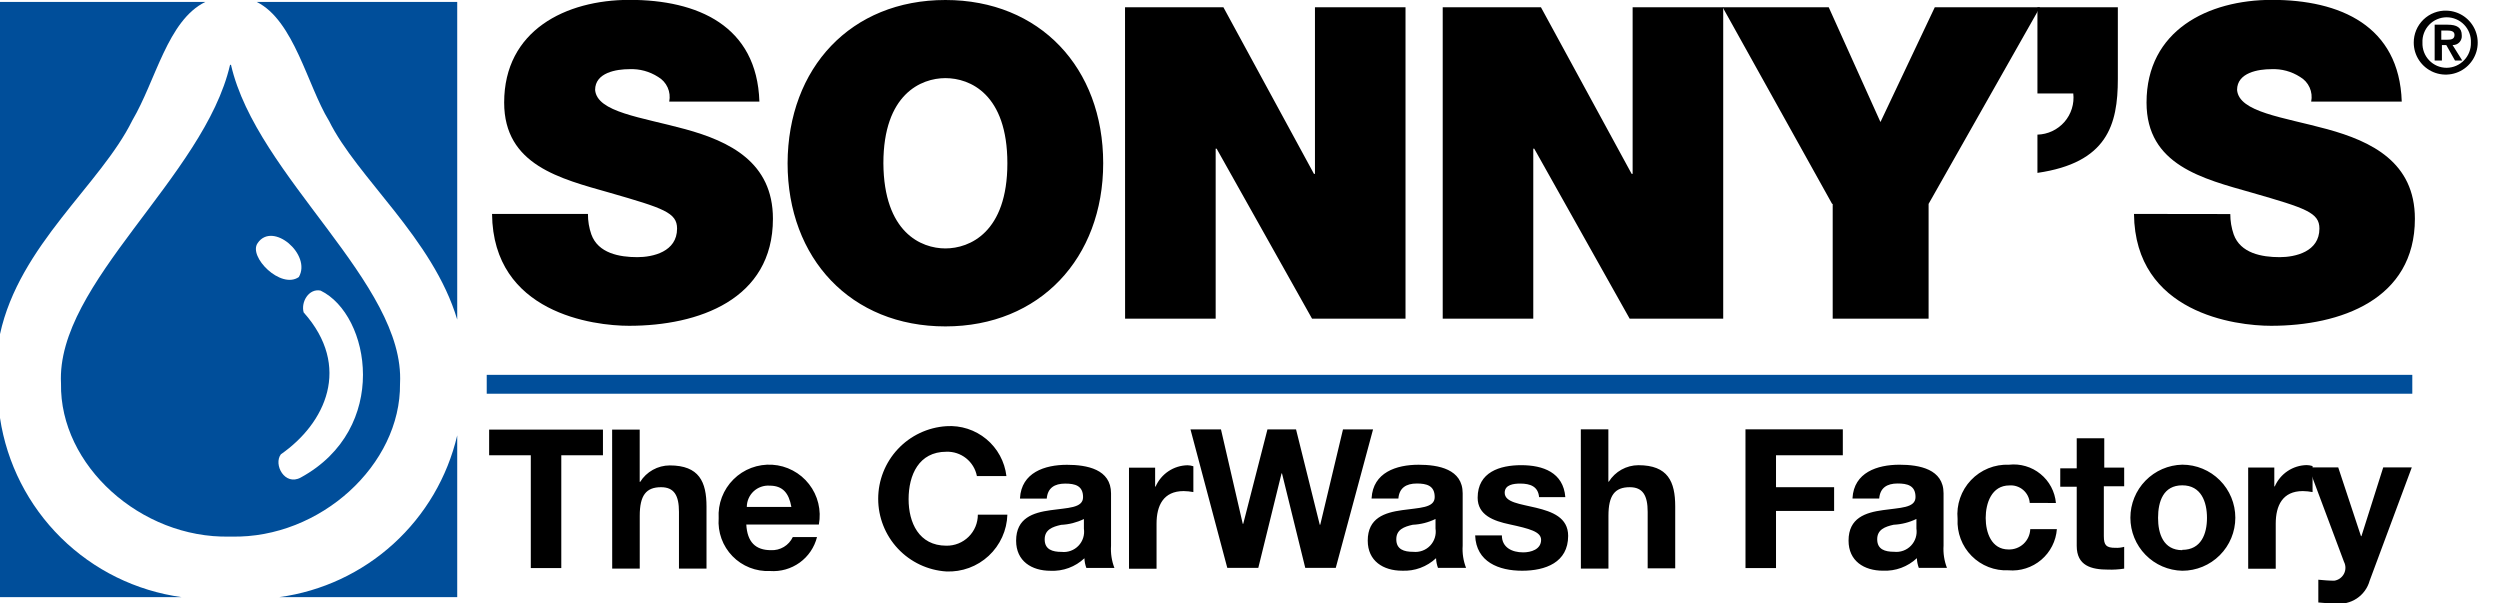
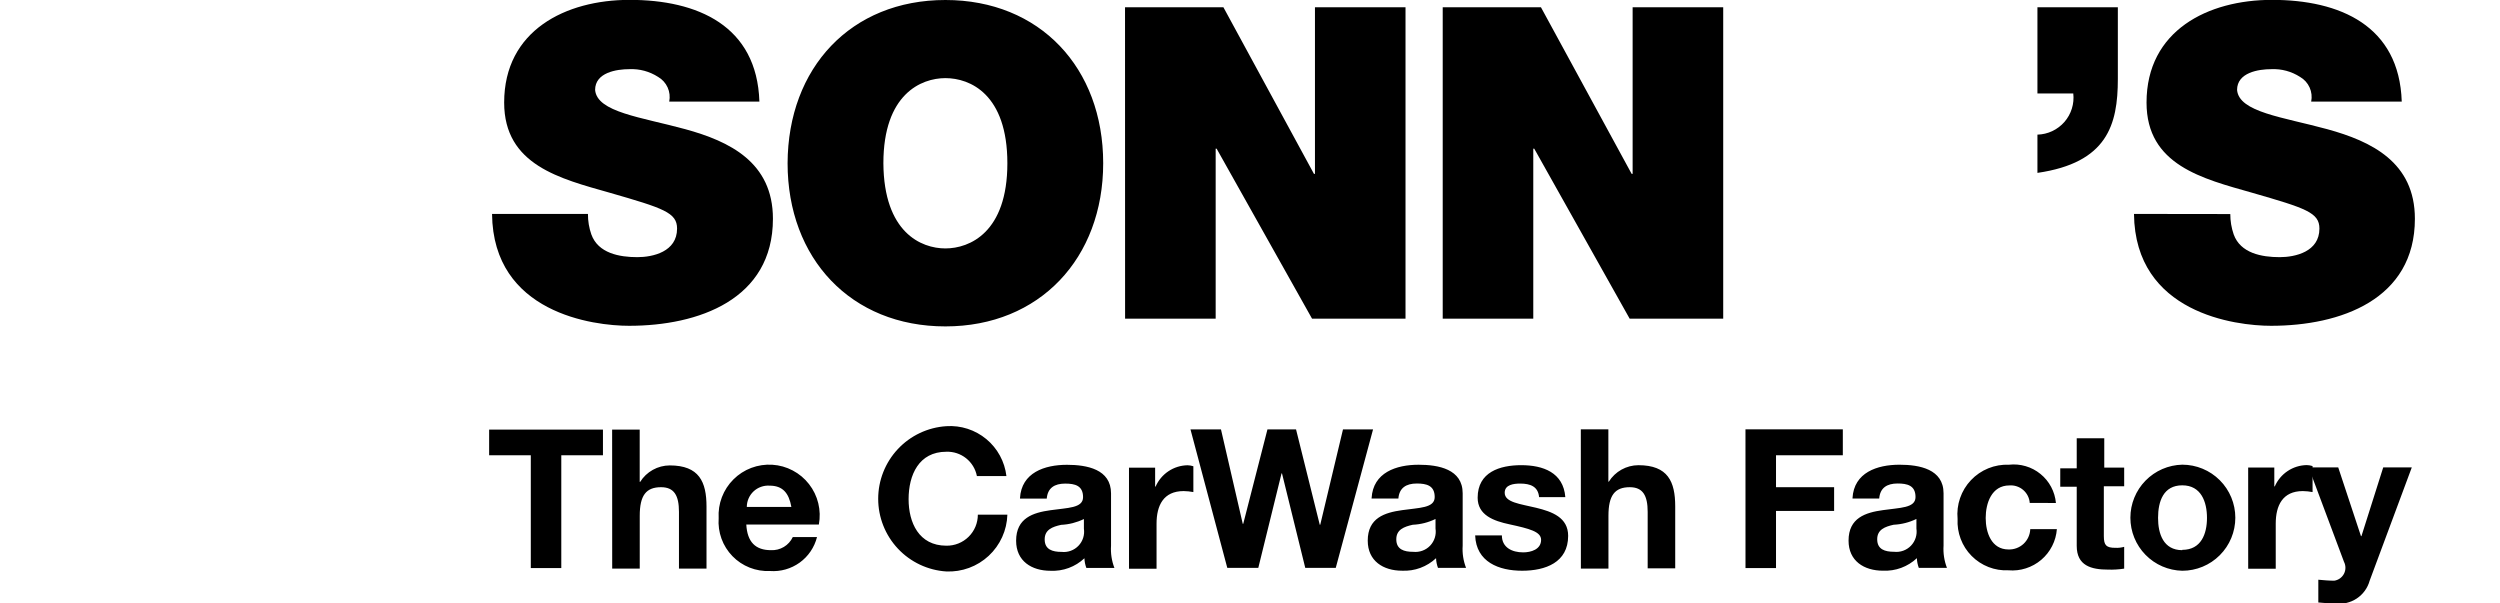
<svg xmlns="http://www.w3.org/2000/svg" width="116" height="28" viewBox="0 0 116 28" fill="none">
  <g clip-path="url(#clip0_3102_91)">
    <path d="M27.281 9.932C27.279 10.253 27.332 10.572 27.438 10.876C27.753 11.752 28.74 11.932 29.572 11.932C30.292 11.932 31.416 11.684 31.416 10.606C31.416 9.864 30.787 9.662 28.292 8.943C26 8.291 23.393 7.664 23.393 4.759C23.393 1.411 26.247 -0.006 29.213 -0.006C32.359 -0.006 35.123 1.185 35.236 4.714H31.052C31.097 4.493 31.071 4.263 30.978 4.057C30.885 3.852 30.73 3.68 30.535 3.568C30.14 3.314 29.677 3.189 29.209 3.209C28.602 3.209 27.613 3.366 27.613 4.174C27.703 5.208 29.748 5.433 31.797 5.994C33.846 6.556 35.864 7.523 35.864 10.151C35.864 13.904 32.403 15.117 29.19 15.117C27.549 15.117 22.876 14.536 22.831 9.926H27.281V9.932ZM43.866 -4.85471e-05C48.248 -4.85471e-05 51.188 3.146 51.188 7.573C51.188 11.977 48.244 15.145 43.866 15.145C39.488 15.145 36.544 11.999 36.544 7.573C36.56 3.146 39.482 -4.85471e-05 43.866 -4.85471e-05ZM43.866 11.527C44.99 11.527 46.742 10.786 46.742 7.576C46.742 4.366 45.012 3.625 43.866 3.625C42.742 3.625 40.989 4.366 40.989 7.576C41.01 10.786 42.741 11.527 43.866 11.527ZM52.201 0.337H56.766L60.968 8.068H61.014V0.337H65.216V14.786H60.879L56.452 6.899H56.407V14.786H52.204L52.201 0.337ZM66.96 0.337H71.5L75.709 8.068H75.754V0.337H79.957V14.786H75.616L71.189 6.899H71.144V14.786H66.942V0.337H66.96Z" fill="black" />
-     <path d="M85.01 9.46L79.931 0.337H84.853L87.253 5.663L89.774 0.337H94.655L89.487 9.46V14.786H85.037V9.46H85.01Z" fill="black" />
    <path d="M98.268 3.663C98.268 5.798 97.774 7.551 94.537 8.022V6.247C94.775 6.241 95.01 6.185 95.225 6.084C95.441 5.982 95.633 5.837 95.79 5.658C95.946 5.478 96.063 5.268 96.134 5.04C96.205 4.812 96.227 4.573 96.2 4.336H94.537V0.337H98.268V3.663ZM103.486 9.932C103.485 10.253 103.538 10.572 103.643 10.876C103.958 11.752 104.946 11.932 105.778 11.932C106.497 11.932 107.621 11.684 107.621 10.606C107.621 9.864 106.992 9.662 104.497 8.943C102.205 8.291 99.599 7.664 99.599 4.759C99.599 1.411 102.453 -0.006 105.419 -0.006C108.565 -0.006 111.328 1.185 111.441 4.714H107.239C107.284 4.493 107.258 4.263 107.165 4.057C107.072 3.852 106.917 3.68 106.721 3.568C106.327 3.314 105.864 3.189 105.395 3.209C104.789 3.209 103.8 3.366 103.8 4.174C103.889 5.208 105.935 5.433 107.984 5.994C110.032 6.556 112.051 7.523 112.051 10.151C112.051 13.904 108.59 15.117 105.377 15.117C103.736 15.117 99.063 14.536 99.017 9.926L103.486 9.932Z" fill="black" />
    <path d="M24.629 21.123H22.696V19.932H27.977V21.123H26.044V26.359H24.629V21.123ZM28.403 19.932H29.682V22.359H29.704C29.849 22.126 30.051 21.934 30.291 21.801C30.53 21.667 30.8 21.597 31.074 21.595C32.444 21.595 32.782 22.359 32.782 23.506V26.382H31.504V23.752C31.504 22.989 31.28 22.606 30.673 22.606C29.976 22.606 29.684 22.989 29.684 23.932V26.382H28.406L28.403 19.932ZM34.628 24.337C34.673 25.15 35.054 25.528 35.774 25.528C35.983 25.538 36.191 25.486 36.371 25.378C36.552 25.27 36.695 25.111 36.785 24.921H37.909C37.788 25.398 37.504 25.817 37.105 26.105C36.706 26.392 36.219 26.531 35.728 26.495C35.406 26.51 35.084 26.456 34.783 26.337C34.483 26.219 34.211 26.038 33.986 25.806C33.761 25.575 33.587 25.298 33.477 24.994C33.367 24.691 33.322 24.367 33.346 24.045C33.326 23.713 33.377 23.381 33.495 23.071C33.614 22.76 33.796 22.478 34.032 22.244C34.267 22.009 34.549 21.827 34.86 21.71C35.171 21.593 35.504 21.543 35.835 21.564C36.167 21.584 36.49 21.675 36.784 21.831C37.078 21.986 37.335 22.201 37.539 22.464C37.744 22.726 37.89 23.028 37.968 23.351C38.047 23.674 38.056 24.01 37.995 24.337H34.624H34.628ZM36.72 23.523C36.603 22.871 36.315 22.534 35.709 22.534C35.573 22.525 35.437 22.544 35.31 22.59C35.182 22.635 35.065 22.706 34.966 22.799C34.867 22.892 34.788 23.004 34.734 23.129C34.68 23.253 34.652 23.387 34.652 23.523H36.72ZM45.327 22.084C45.263 21.759 45.085 21.468 44.826 21.262C44.566 21.056 44.242 20.949 43.911 20.961C42.633 20.961 42.159 22.039 42.159 23.163C42.159 24.241 42.63 25.32 43.911 25.32C44.102 25.323 44.292 25.288 44.469 25.217C44.646 25.146 44.807 25.041 44.943 24.907C45.079 24.773 45.187 24.613 45.261 24.437C45.334 24.261 45.372 24.072 45.372 23.881H46.742C46.731 24.241 46.649 24.595 46.5 24.922C46.352 25.25 46.139 25.545 45.876 25.79C45.612 26.035 45.303 26.226 44.965 26.35C44.627 26.475 44.268 26.531 43.909 26.516C43.053 26.461 42.249 26.082 41.662 25.456C41.075 24.83 40.748 24.004 40.748 23.145C40.748 22.287 41.075 21.461 41.662 20.835C42.249 20.209 43.053 19.83 43.909 19.775C44.582 19.729 45.247 19.944 45.767 20.375C46.286 20.806 46.619 21.42 46.698 22.09H45.327V22.084ZM47.327 23.118C47.394 21.926 48.473 21.567 49.507 21.567C50.429 21.567 51.552 21.77 51.552 22.893V25.32C51.529 25.672 51.582 26.024 51.709 26.353H50.407C50.353 26.209 50.323 26.057 50.317 25.903C50.107 26.101 49.86 26.254 49.589 26.354C49.319 26.454 49.031 26.498 48.743 26.484C47.867 26.484 47.148 26.035 47.148 25.09C47.148 24.033 47.935 23.787 48.743 23.674C49.53 23.558 50.254 23.585 50.254 23.068C50.254 22.528 49.872 22.439 49.423 22.439C48.929 22.439 48.61 22.641 48.569 23.136H47.334L47.327 23.118ZM50.293 24.083C49.963 24.244 49.603 24.336 49.236 24.353C48.832 24.442 48.473 24.577 48.473 25.027C48.473 25.499 48.832 25.608 49.26 25.608C49.403 25.624 49.548 25.606 49.684 25.556C49.819 25.507 49.942 25.427 50.041 25.323C50.141 25.219 50.216 25.093 50.259 24.956C50.303 24.818 50.314 24.672 50.293 24.53V24.083ZM52.385 21.701H53.598V22.577H53.62C53.746 22.288 53.953 22.04 54.216 21.865C54.479 21.689 54.787 21.593 55.103 21.588C55.194 21.59 55.285 21.606 55.372 21.634V22.832C55.224 22.804 55.074 22.789 54.923 22.786C53.979 22.786 53.664 23.46 53.664 24.297V26.389H52.386L52.385 21.701ZM61.979 26.349H60.564L59.485 21.967H59.463L58.385 26.349H56.946L55.238 19.923H56.653L57.664 24.305H57.686L58.81 19.923H60.136L61.237 24.349H61.259L62.315 19.923H63.71L61.979 26.349ZM63.642 23.114C63.71 21.923 64.788 21.564 65.823 21.564C66.744 21.564 67.868 21.766 67.868 22.89V25.316C67.844 25.668 67.898 26.021 68.025 26.349H66.722C66.669 26.205 66.638 26.053 66.633 25.9C66.423 26.097 66.175 26.25 65.905 26.35C65.635 26.45 65.347 26.494 65.059 26.481C64.183 26.481 63.463 26.031 63.463 25.086C63.463 24.03 64.25 23.784 65.059 23.671C65.846 23.555 66.57 23.581 66.57 23.064C66.57 22.525 66.188 22.435 65.739 22.435C65.245 22.435 64.925 22.638 64.885 23.133H63.639L63.642 23.114ZM66.608 24.08C66.278 24.241 65.919 24.333 65.552 24.349C65.147 24.439 64.788 24.574 64.788 25.023C64.788 25.495 65.147 25.605 65.575 25.605C65.719 25.62 65.864 25.602 65.999 25.553C66.135 25.504 66.257 25.424 66.357 25.32C66.457 25.215 66.531 25.09 66.575 24.952C66.618 24.814 66.63 24.669 66.608 24.526V24.08ZM69.687 24.843C69.687 25.405 70.159 25.63 70.676 25.63C71.035 25.63 71.507 25.495 71.507 25.049C71.507 24.667 70.968 24.532 70.046 24.33C69.304 24.173 68.563 23.903 68.563 23.094C68.563 21.903 69.596 21.584 70.585 21.584C71.596 21.584 72.54 21.921 72.631 23.066H71.414C71.368 22.573 71.009 22.438 70.537 22.438C70.246 22.438 69.818 22.483 69.818 22.864C69.818 23.314 70.537 23.381 71.279 23.561C72.02 23.742 72.762 24.011 72.762 24.864C72.762 26.1 71.706 26.482 70.627 26.482C69.549 26.482 68.492 26.078 68.447 24.841L69.687 24.843ZM73.35 19.922H74.628V22.348H74.65C74.796 22.116 74.998 21.924 75.238 21.79C75.478 21.657 75.747 21.586 76.022 21.585C77.392 21.585 77.73 22.348 77.73 23.495V26.372H76.452V23.752C76.452 22.989 76.227 22.606 75.621 22.606C74.924 22.606 74.632 22.989 74.632 23.932V26.382H73.353L73.35 19.922ZM80.99 19.922H85.507V21.123H82.407V22.606H85.103V23.707H82.407V26.359H80.991L80.99 19.922ZM85.956 23.113C86.023 21.922 87.102 21.563 88.136 21.563C89.058 21.563 90.181 21.765 90.181 22.889V25.315C90.158 25.667 90.212 26.02 90.338 26.348H89.032C88.979 26.204 88.948 26.052 88.943 25.899C88.733 26.096 88.485 26.249 88.215 26.349C87.945 26.449 87.657 26.493 87.369 26.48C86.493 26.48 85.773 26.03 85.773 25.085C85.773 24.029 86.56 23.782 87.369 23.67C88.156 23.553 88.88 23.58 88.88 23.063C88.88 22.524 88.498 22.434 88.049 22.434C87.555 22.434 87.236 22.636 87.195 23.131H85.959L85.956 23.113ZM88.922 24.079C88.592 24.24 88.232 24.331 87.865 24.348C87.461 24.438 87.102 24.573 87.102 25.022C87.102 25.494 87.461 25.603 87.889 25.603C88.032 25.619 88.177 25.601 88.313 25.552C88.448 25.503 88.571 25.423 88.671 25.318C88.77 25.214 88.845 25.088 88.888 24.951C88.932 24.813 88.943 24.668 88.922 24.525V24.079ZM94.18 23.337C94.172 23.222 94.141 23.109 94.089 23.006C94.037 22.903 93.965 22.811 93.877 22.735C93.79 22.659 93.688 22.602 93.578 22.566C93.468 22.529 93.352 22.515 93.237 22.524C92.406 22.524 92.136 23.355 92.136 24.035C92.136 24.714 92.406 25.495 93.193 25.495C93.452 25.504 93.704 25.41 93.894 25.233C94.083 25.056 94.195 24.811 94.204 24.552H95.439C95.418 24.825 95.344 25.092 95.219 25.336C95.095 25.581 94.923 25.798 94.714 25.976C94.505 26.153 94.263 26.288 94.001 26.371C93.74 26.455 93.465 26.486 93.192 26.462C92.876 26.477 92.561 26.425 92.266 26.31C91.972 26.195 91.705 26.02 91.483 25.795C91.26 25.571 91.088 25.302 90.976 25.006C90.864 24.711 90.815 24.395 90.832 24.08C90.801 23.753 90.84 23.423 90.947 23.113C91.054 22.802 91.226 22.518 91.452 22.28C91.677 22.042 91.952 21.854 92.256 21.73C92.56 21.607 92.887 21.549 93.215 21.563C93.475 21.533 93.739 21.556 93.99 21.63C94.241 21.703 94.475 21.826 94.678 21.992C94.882 22.157 95.05 22.361 95.173 22.593C95.296 22.824 95.371 23.078 95.395 23.338L94.18 23.337ZM97.618 21.696H98.562V22.564H97.618V24.879C97.618 25.306 97.734 25.419 98.157 25.419C98.294 25.426 98.43 25.41 98.562 25.373V26.384C98.317 26.423 98.069 26.438 97.82 26.43C97.034 26.43 96.36 26.25 96.36 25.329V22.584H95.596V21.73H96.36V20.335H97.638V21.706L97.618 21.696ZM101.258 21.561C101.911 21.561 102.537 21.821 102.998 22.282C103.46 22.744 103.719 23.37 103.719 24.022C103.719 24.675 103.46 25.301 102.998 25.762C102.537 26.224 101.911 26.483 101.258 26.483C100.615 26.469 100.002 26.204 99.552 25.744C99.102 25.284 98.85 24.666 98.85 24.022C98.85 23.379 99.102 22.761 99.552 22.301C100.002 21.841 100.615 21.575 101.258 21.561ZM101.258 25.513C102.134 25.513 102.404 24.771 102.404 24.03C102.404 23.288 102.134 22.519 101.258 22.519C100.382 22.519 100.134 23.261 100.134 24.03C100.133 24.764 100.38 25.528 101.258 25.528V25.513ZM104.315 21.693H105.528V22.569H105.55C105.676 22.279 105.883 22.032 106.146 21.857C106.409 21.681 106.717 21.585 107.033 21.58C107.124 21.582 107.215 21.598 107.303 21.625V22.832C107.154 22.804 107.004 22.789 106.853 22.786C105.909 22.786 105.594 23.46 105.594 24.297V26.389H104.316L104.315 21.693Z" fill="black" />
    <path d="M109.952 26.944C109.859 27.283 109.645 27.577 109.352 27.771C109.059 27.965 108.705 28.047 108.357 28.001C108.087 28.001 107.839 27.979 107.57 27.955V26.899C107.817 26.921 108.064 26.944 108.311 26.944C108.406 26.93 108.497 26.893 108.575 26.837C108.653 26.781 108.717 26.707 108.761 26.622C108.805 26.536 108.828 26.441 108.828 26.345C108.828 26.249 108.805 26.154 108.761 26.068L107.121 21.686H108.493L109.549 24.877H109.571L110.582 21.686H111.908L109.952 26.944Z" fill="black" />
-     <path d="M22.584 17.393H111.931V18.269H22.584V17.393Z" fill="#004E9A" />
-     <path d="M9.53 0.089H0V15.504C0.898 11.369 4.674 8.56 6.135 5.595C7.236 3.729 7.775 0.944 9.53 0.089ZM15.26 5.595C16.563 8.247 20.091 11.057 21.215 14.83V0.089H11.91C13.64 0.944 14.269 3.977 15.258 5.595H15.26ZM21.215 20.201C20.761 22.14 19.729 23.895 18.255 25.235C16.782 26.575 14.937 27.436 12.964 27.706H21.215V20.201ZM0 19.393V27.707H8.427C6.313 27.417 4.349 26.451 2.83 24.952C1.311 23.453 0.318 21.503 0 19.393ZM10.675 3.006C9.483 8.201 2.585 13.145 2.831 17.797C2.764 21.595 6.538 24.988 10.651 24.898H10.741C14.852 24.988 18.606 21.572 18.561 17.797C18.808 13.149 11.91 8.202 10.719 3.011M11.954 11.281C12.651 10.248 14.471 11.82 13.865 12.855C13.034 13.438 11.505 11.91 11.955 11.28L11.954 11.281ZM13.954 22.158C13.213 22.562 12.676 21.551 13.033 21.079C15.1 19.64 16.335 17.012 14.089 14.495C13.954 14.002 14.336 13.372 14.876 13.484C17.191 14.608 18.111 19.888 13.954 22.158Z" fill="#004E9A" />
-     <path d="M113.526 0.494C113.817 0.503 114.1 0.597 114.338 0.765C114.576 0.934 114.76 1.169 114.865 1.44C114.971 1.712 114.994 2.009 114.932 2.294C114.869 2.579 114.725 2.839 114.515 3.043C114.306 3.246 114.041 3.383 113.755 3.436C113.468 3.49 113.172 3.458 112.903 3.344C112.635 3.23 112.406 3.04 112.245 2.797C112.083 2.554 111.998 2.269 111.998 1.977C111.997 1.778 112.036 1.581 112.113 1.398C112.19 1.215 112.303 1.049 112.446 0.91C112.589 0.772 112.758 0.663 112.944 0.592C113.129 0.52 113.327 0.487 113.526 0.494ZM113.526 3.146C113.677 3.144 113.826 3.113 113.964 3.053C114.103 2.993 114.228 2.906 114.332 2.797C114.437 2.689 114.519 2.56 114.573 2.42C114.628 2.279 114.654 2.129 114.65 1.978C114.657 1.826 114.633 1.675 114.579 1.532C114.526 1.39 114.444 1.26 114.339 1.15C114.234 1.04 114.108 0.952 113.968 0.893C113.828 0.833 113.678 0.802 113.526 0.802C113.374 0.802 113.223 0.833 113.084 0.893C112.944 0.952 112.818 1.04 112.713 1.15C112.608 1.26 112.526 1.39 112.473 1.532C112.419 1.675 112.395 1.826 112.402 1.978C112.396 2.129 112.421 2.28 112.475 2.422C112.528 2.563 112.61 2.692 112.715 2.801C112.82 2.911 112.946 2.997 113.085 3.057C113.225 3.116 113.375 3.146 113.526 3.146ZM112.945 1.146H113.574C114 1.146 114.226 1.281 114.226 1.64C114.232 1.699 114.225 1.758 114.206 1.813C114.187 1.869 114.156 1.92 114.116 1.963C114.075 2.006 114.026 2.039 113.971 2.061C113.917 2.083 113.858 2.093 113.799 2.09L114.249 2.809H113.912L113.507 2.09H113.305V2.809H112.968V1.146H112.945ZM113.26 1.843H113.551C113.732 1.843 113.889 1.821 113.889 1.619C113.889 1.439 113.708 1.417 113.551 1.417H113.276V1.842L113.26 1.843Z" fill="black" />
  </g>
  <defs>
    <clipPath id="clip0_3102_91">
      <rect width="115.054" height="28" fill="white" />
    </clipPath>
  </defs>
</svg>